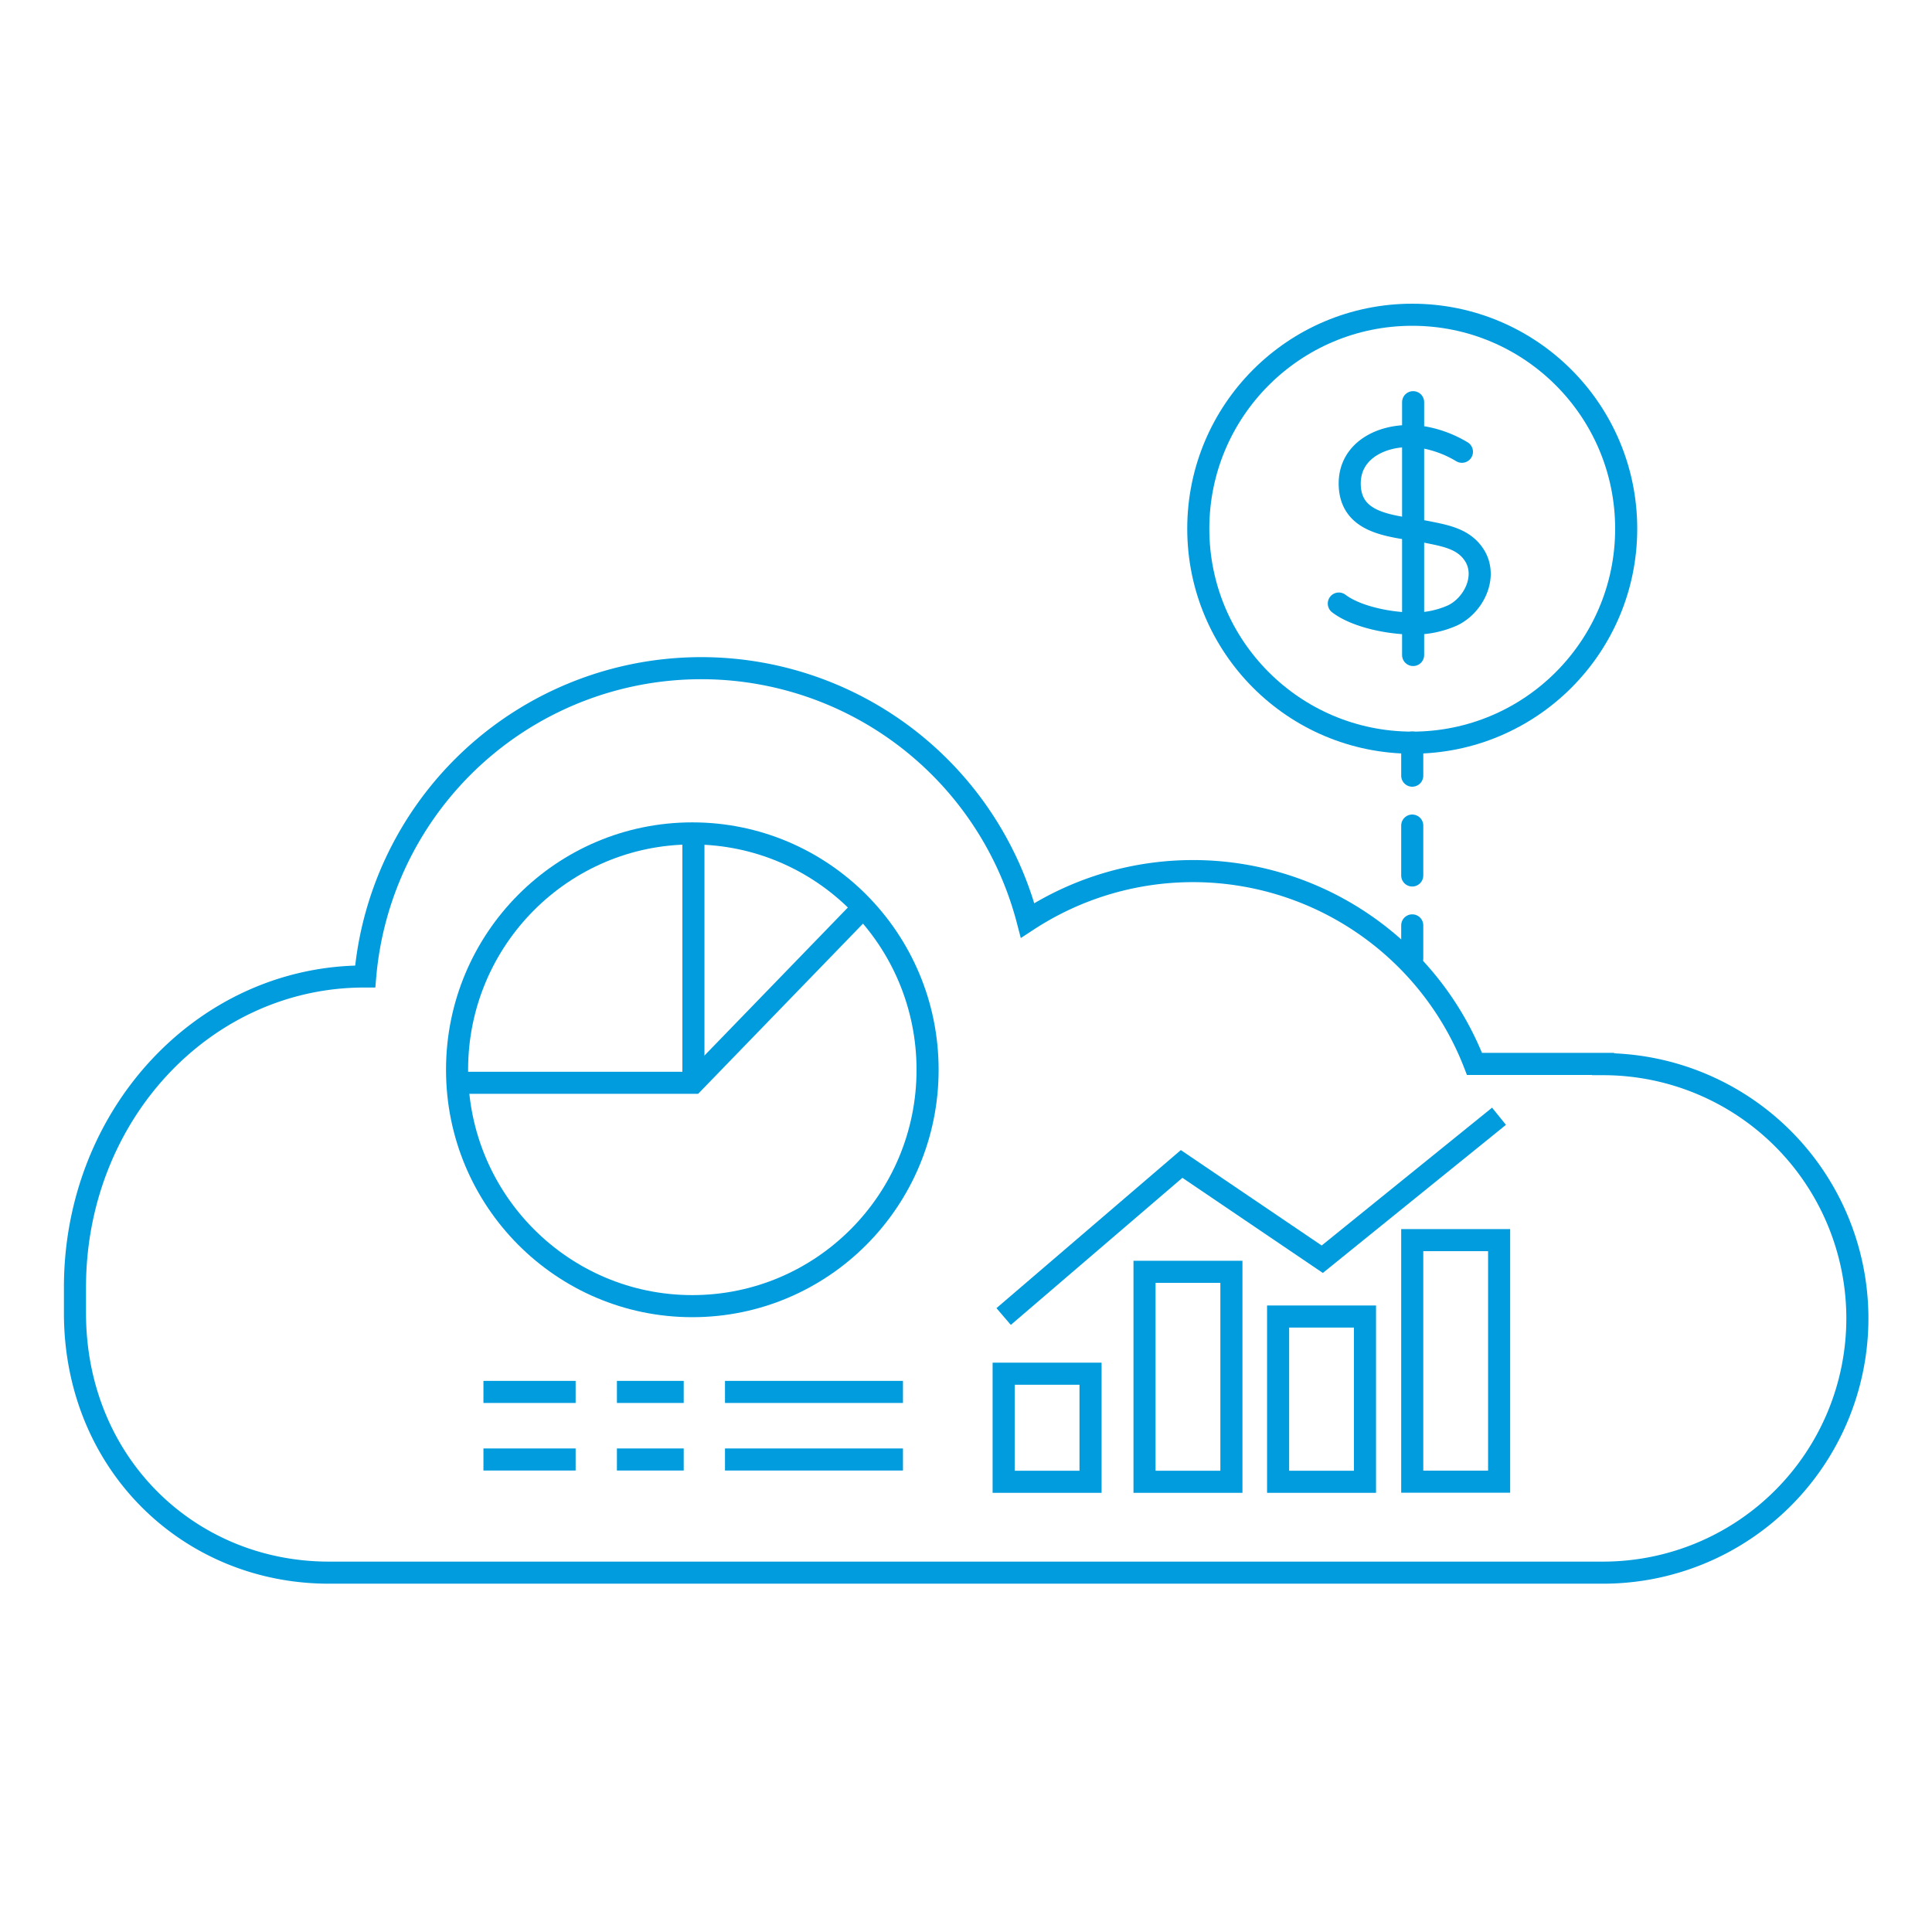
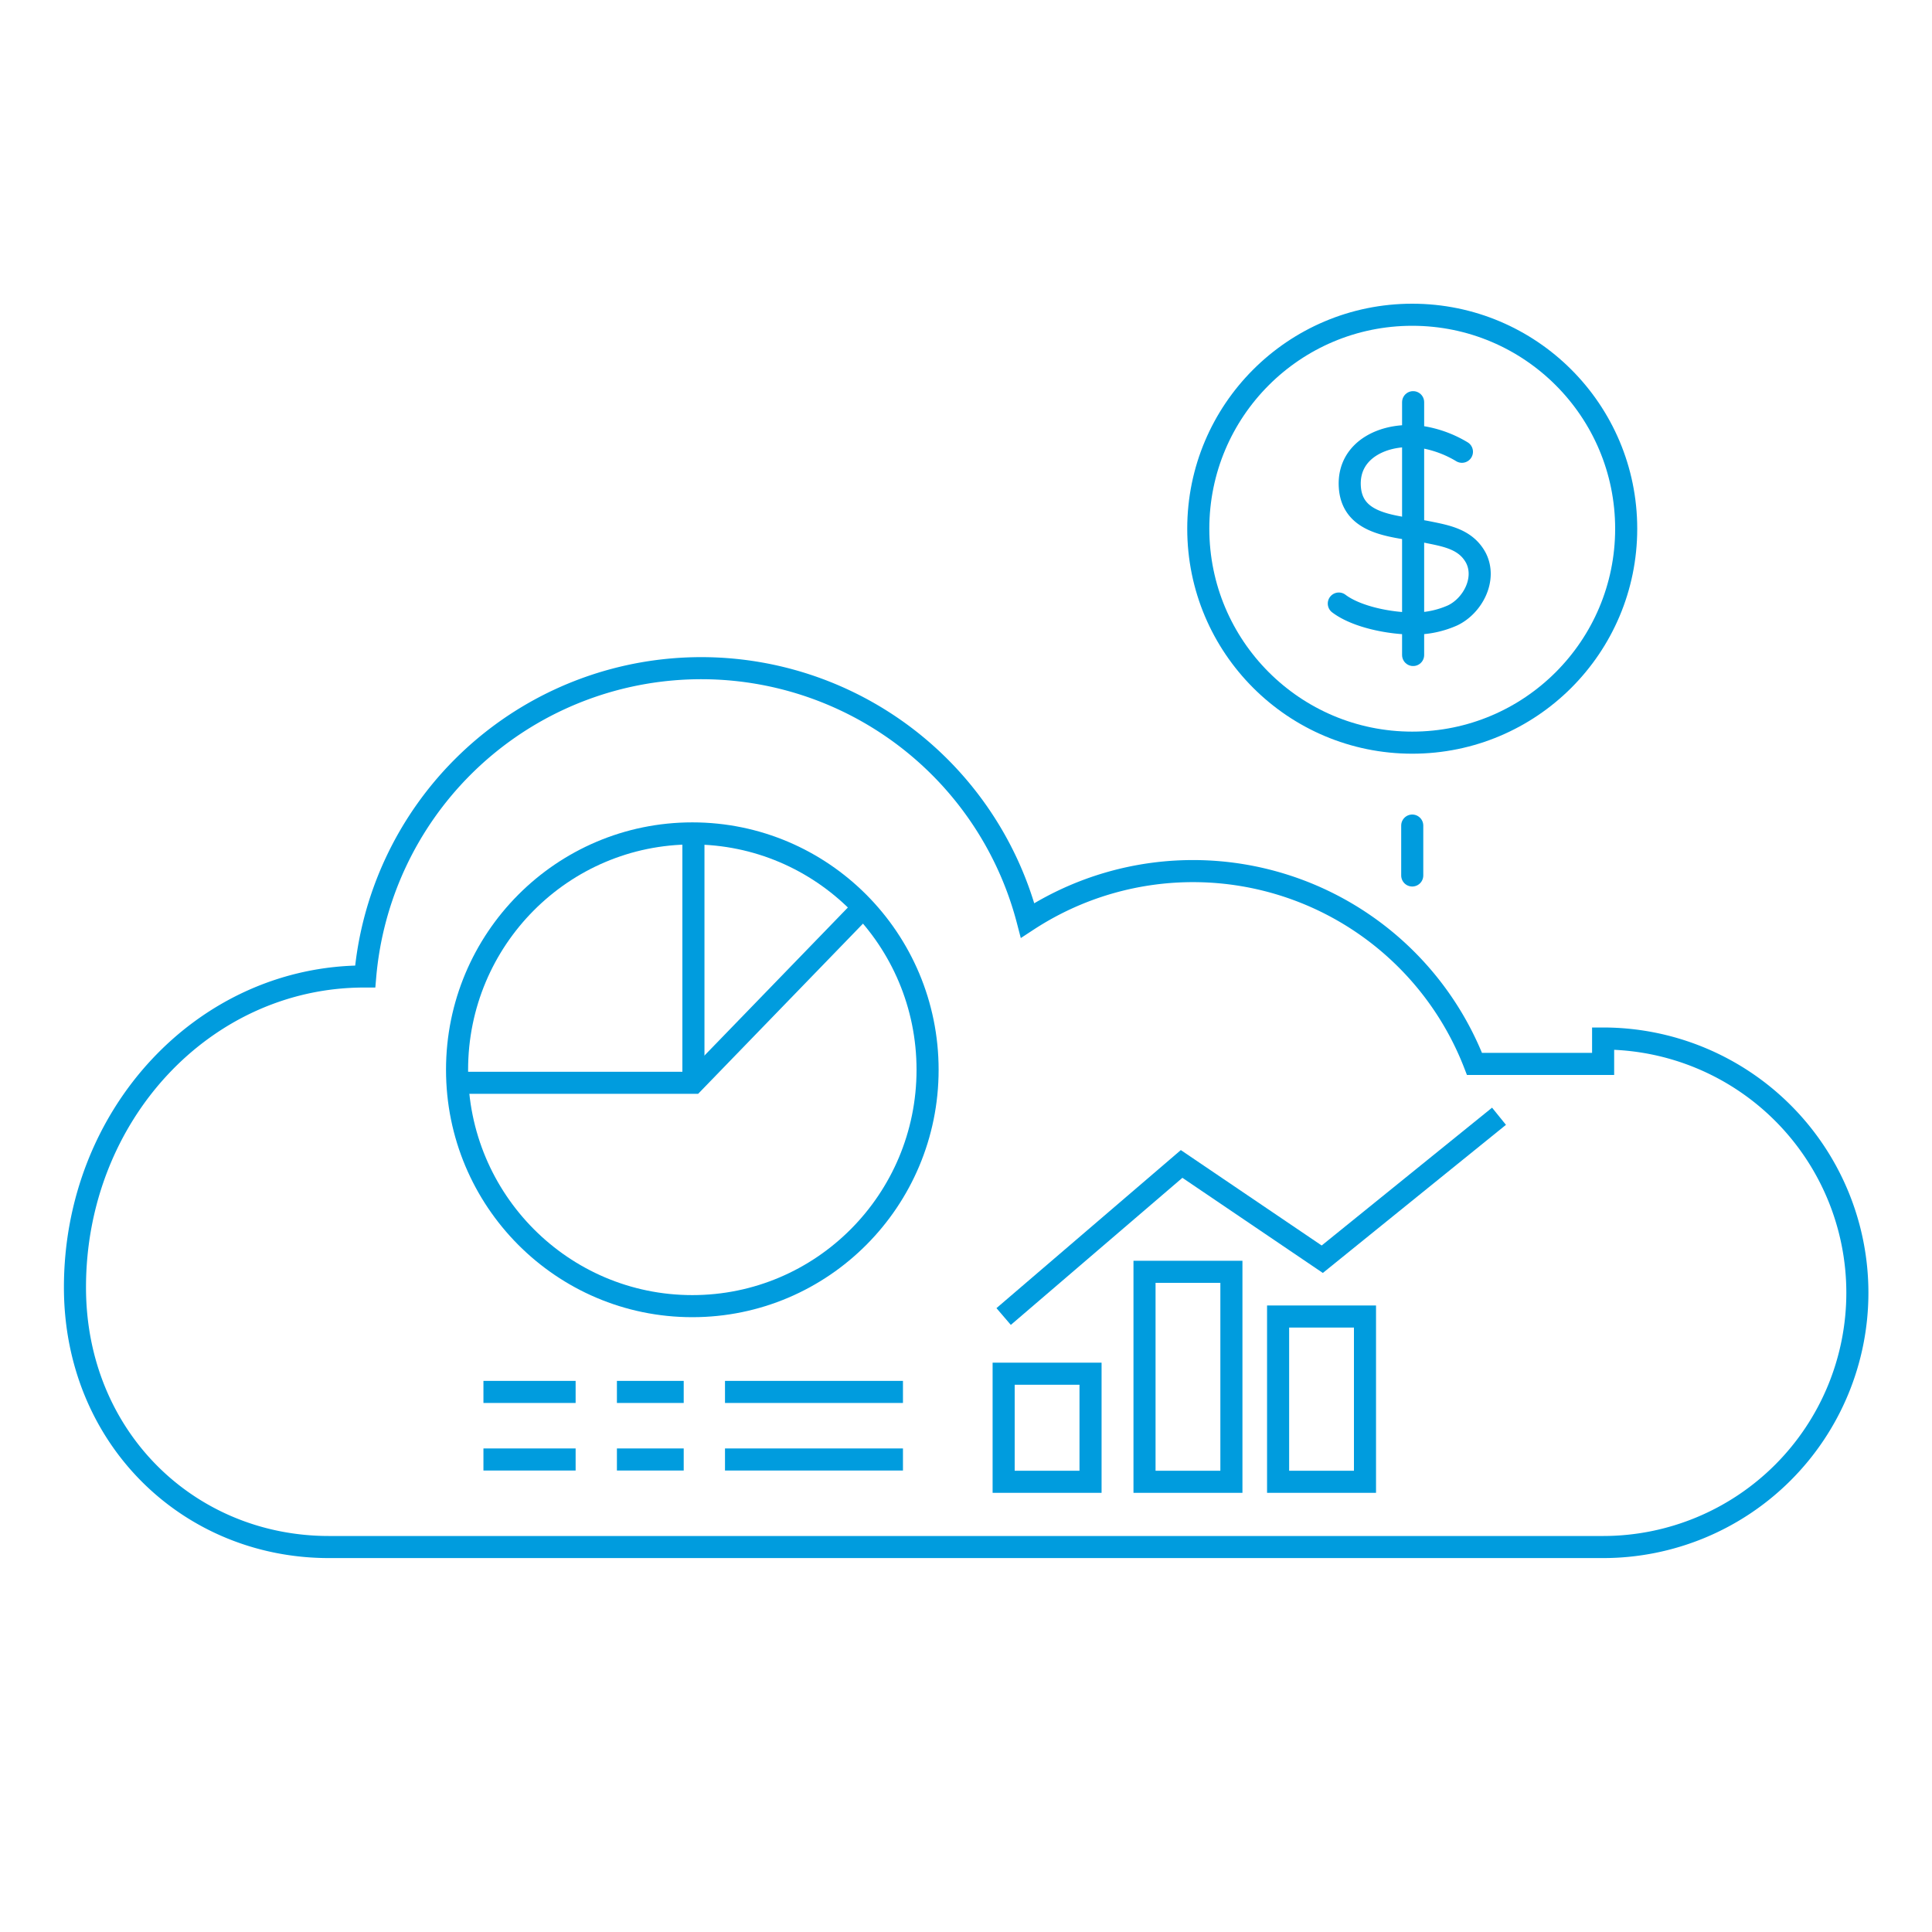
<svg xmlns="http://www.w3.org/2000/svg" viewBox="0 0 175 175">
  <defs>
    <style>.cls-1,.cls-2,.cls-3,.cls-4,.cls-5,.cls-6{fill:none;}.cls-2,.cls-3,.cls-4,.cls-5,.cls-6{stroke:#009cde;stroke-width:2px;}.cls-2,.cls-3{stroke-miterlimit:10;}.cls-3,.cls-5,.cls-6{stroke-linecap:round;}.cls-5,.cls-6{stroke-linejoin:round;}.cls-6{stroke-dasharray:4.52 4.52;}</style>
  </defs>
  <g id="Layer_2" data-name="Layer 2">
    <g id="Layer_1-2" data-name="Layer 1">
      <rect class="cls-1" width="175" height="175" />
      <line class="cls-2" x1="43.79" y1="126.08" x2="52.14" y2="126.08" />
      <line class="cls-2" x1="55.88" y1="126.08" x2="61.93" y2="126.08" />
      <line class="cls-2" x1="65.67" y1="126.08" x2="81.79" y2="126.08" />
      <line class="cls-2" x1="43.79" y1="132.2" x2="52.14" y2="132.2" />
      <line class="cls-2" x1="55.88" y1="132.2" x2="61.93" y2="132.2" />
      <line class="cls-2" x1="65.67" y1="132.2" x2="81.79" y2="132.2" />
      <polyline class="cls-2" points="90.91 119.25 107.03 105.43 119.77 114.06 135.78 101.11" />
      <rect class="cls-2" x="90.91" y="124.43" width="7.87" height="9.79" />
      <rect class="cls-2" x="103.67" y="115.2" width="7.87" height="19.02" />
      <rect class="cls-2" x="115.77" y="119.25" width="7.87" height="14.97" />
-       <rect class="cls-2" x="127.92" y="112.33" width="7.87" height="21.88" />
      <ellipse class="cls-3" cx="62.71" cy="96.9" rx="21.31" ry="21.41" />
      <polyline class="cls-2" points="41.4 98.08 62.81 98.08 78.28 82.11" />
      <line class="cls-2" x1="62.81" y1="98.08" x2="62.81" y2="75.57" />
-       <path class="cls-4" d="M145.21,96.37H133.56a27.35,27.35,0,0,0-40.48-13,30.55,30.55,0,0,0-60,5.08H33c-14.47,0-26.21,12.49-26.21,28.16v2.32c0,13.62,10.31,23.52,23,23.52H145.21a23,23,0,1,0,0-46.06Z" />
+       <path class="cls-4" d="M145.21,96.37H133.56a27.35,27.35,0,0,0-40.48-13,30.55,30.55,0,0,0-60,5.08H33c-14.47,0-26.21,12.49-26.21,28.16c0,13.62,10.31,23.52,23,23.52H145.21a23,23,0,1,0,0-46.06Z" />
      <path class="cls-3" d="M132.42,40.92a10.18,10.18,0,0,0-3.54-1.32c-3.22-.53-6.87,1-6.61,4.55s4.31,3.49,7.11,4.06c1.68.34,3.4.65,4.3,2.31,1,1.93-.28,4.35-2.1,5.22a8.55,8.55,0,0,1-3.56.74c-2.07,0-5.11-.57-6.75-1.81" />
      <line class="cls-3" x1="128" y1="36.43" x2="128" y2="59.33" />
      <circle class="cls-2" cx="127.92" cy="47.89" r="19.38" />
-       <line class="cls-5" x1="127.92" y1="67.26" x2="127.92" y2="70.26" />
      <line class="cls-6" x1="127.92" y1="74.78" x2="127.92" y2="81.56" />
-       <line class="cls-5" x1="127.92" y1="83.82" x2="127.92" y2="86.82" />
    </g>
  </g>
</svg>